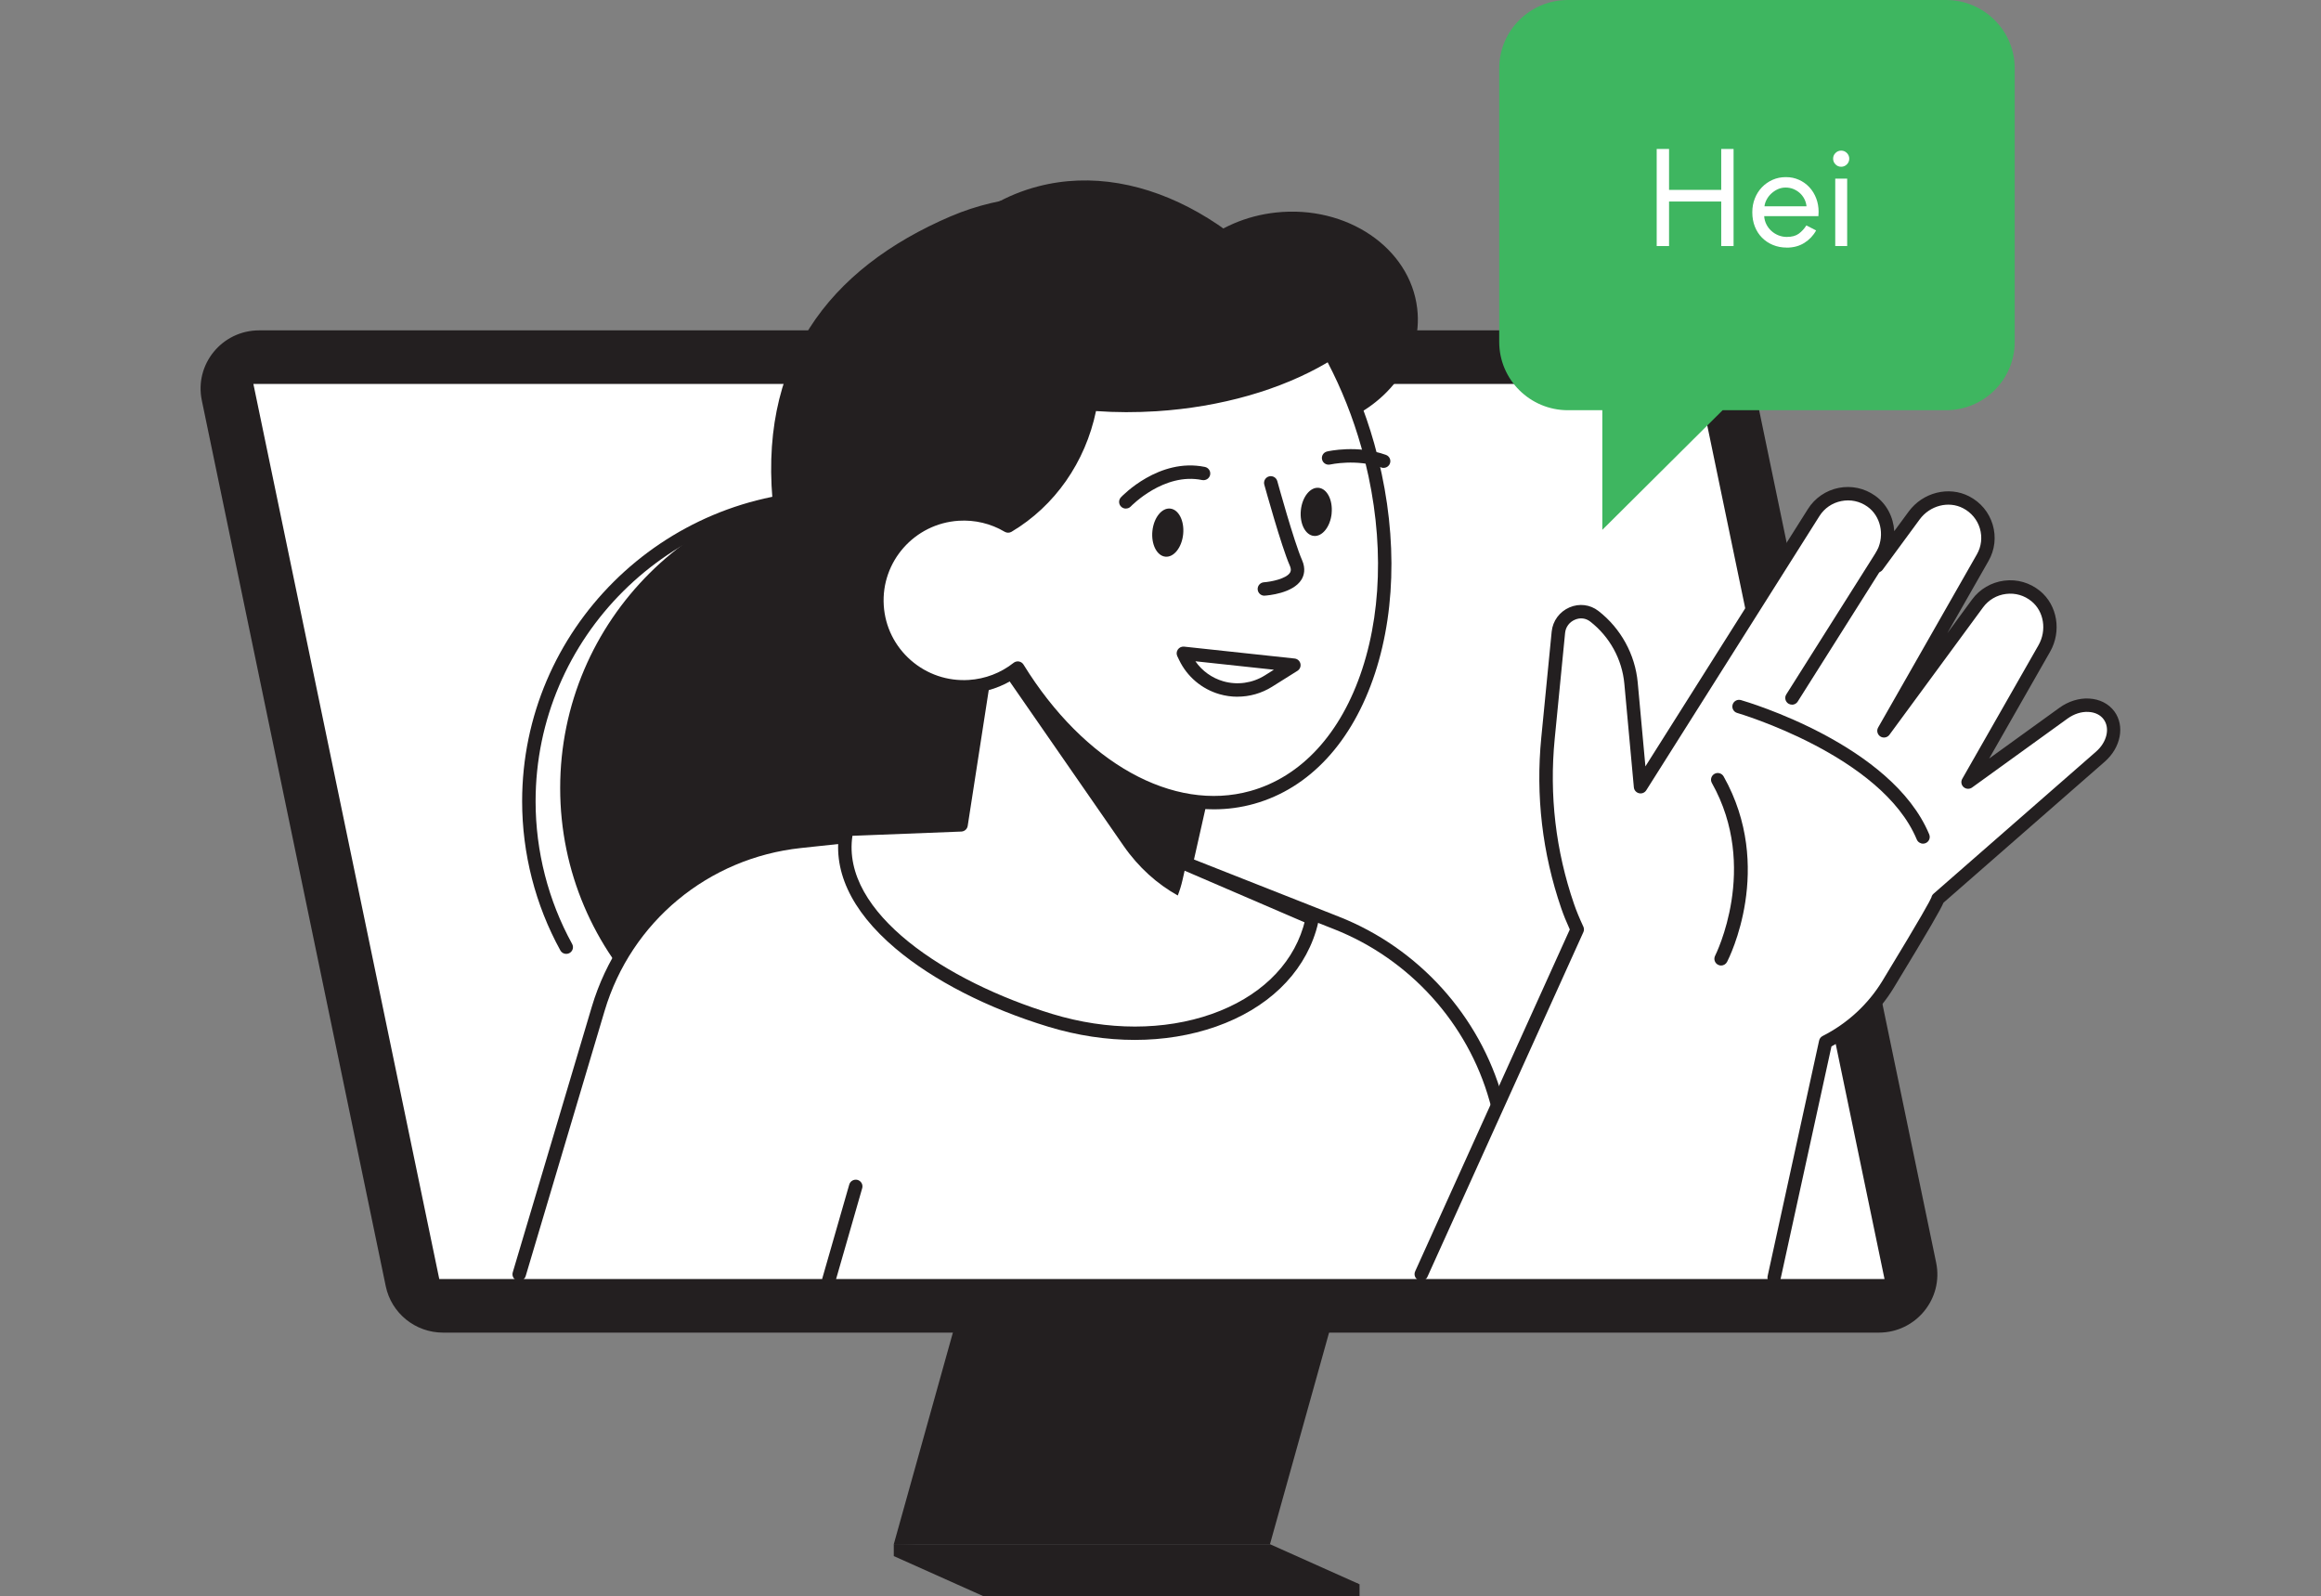
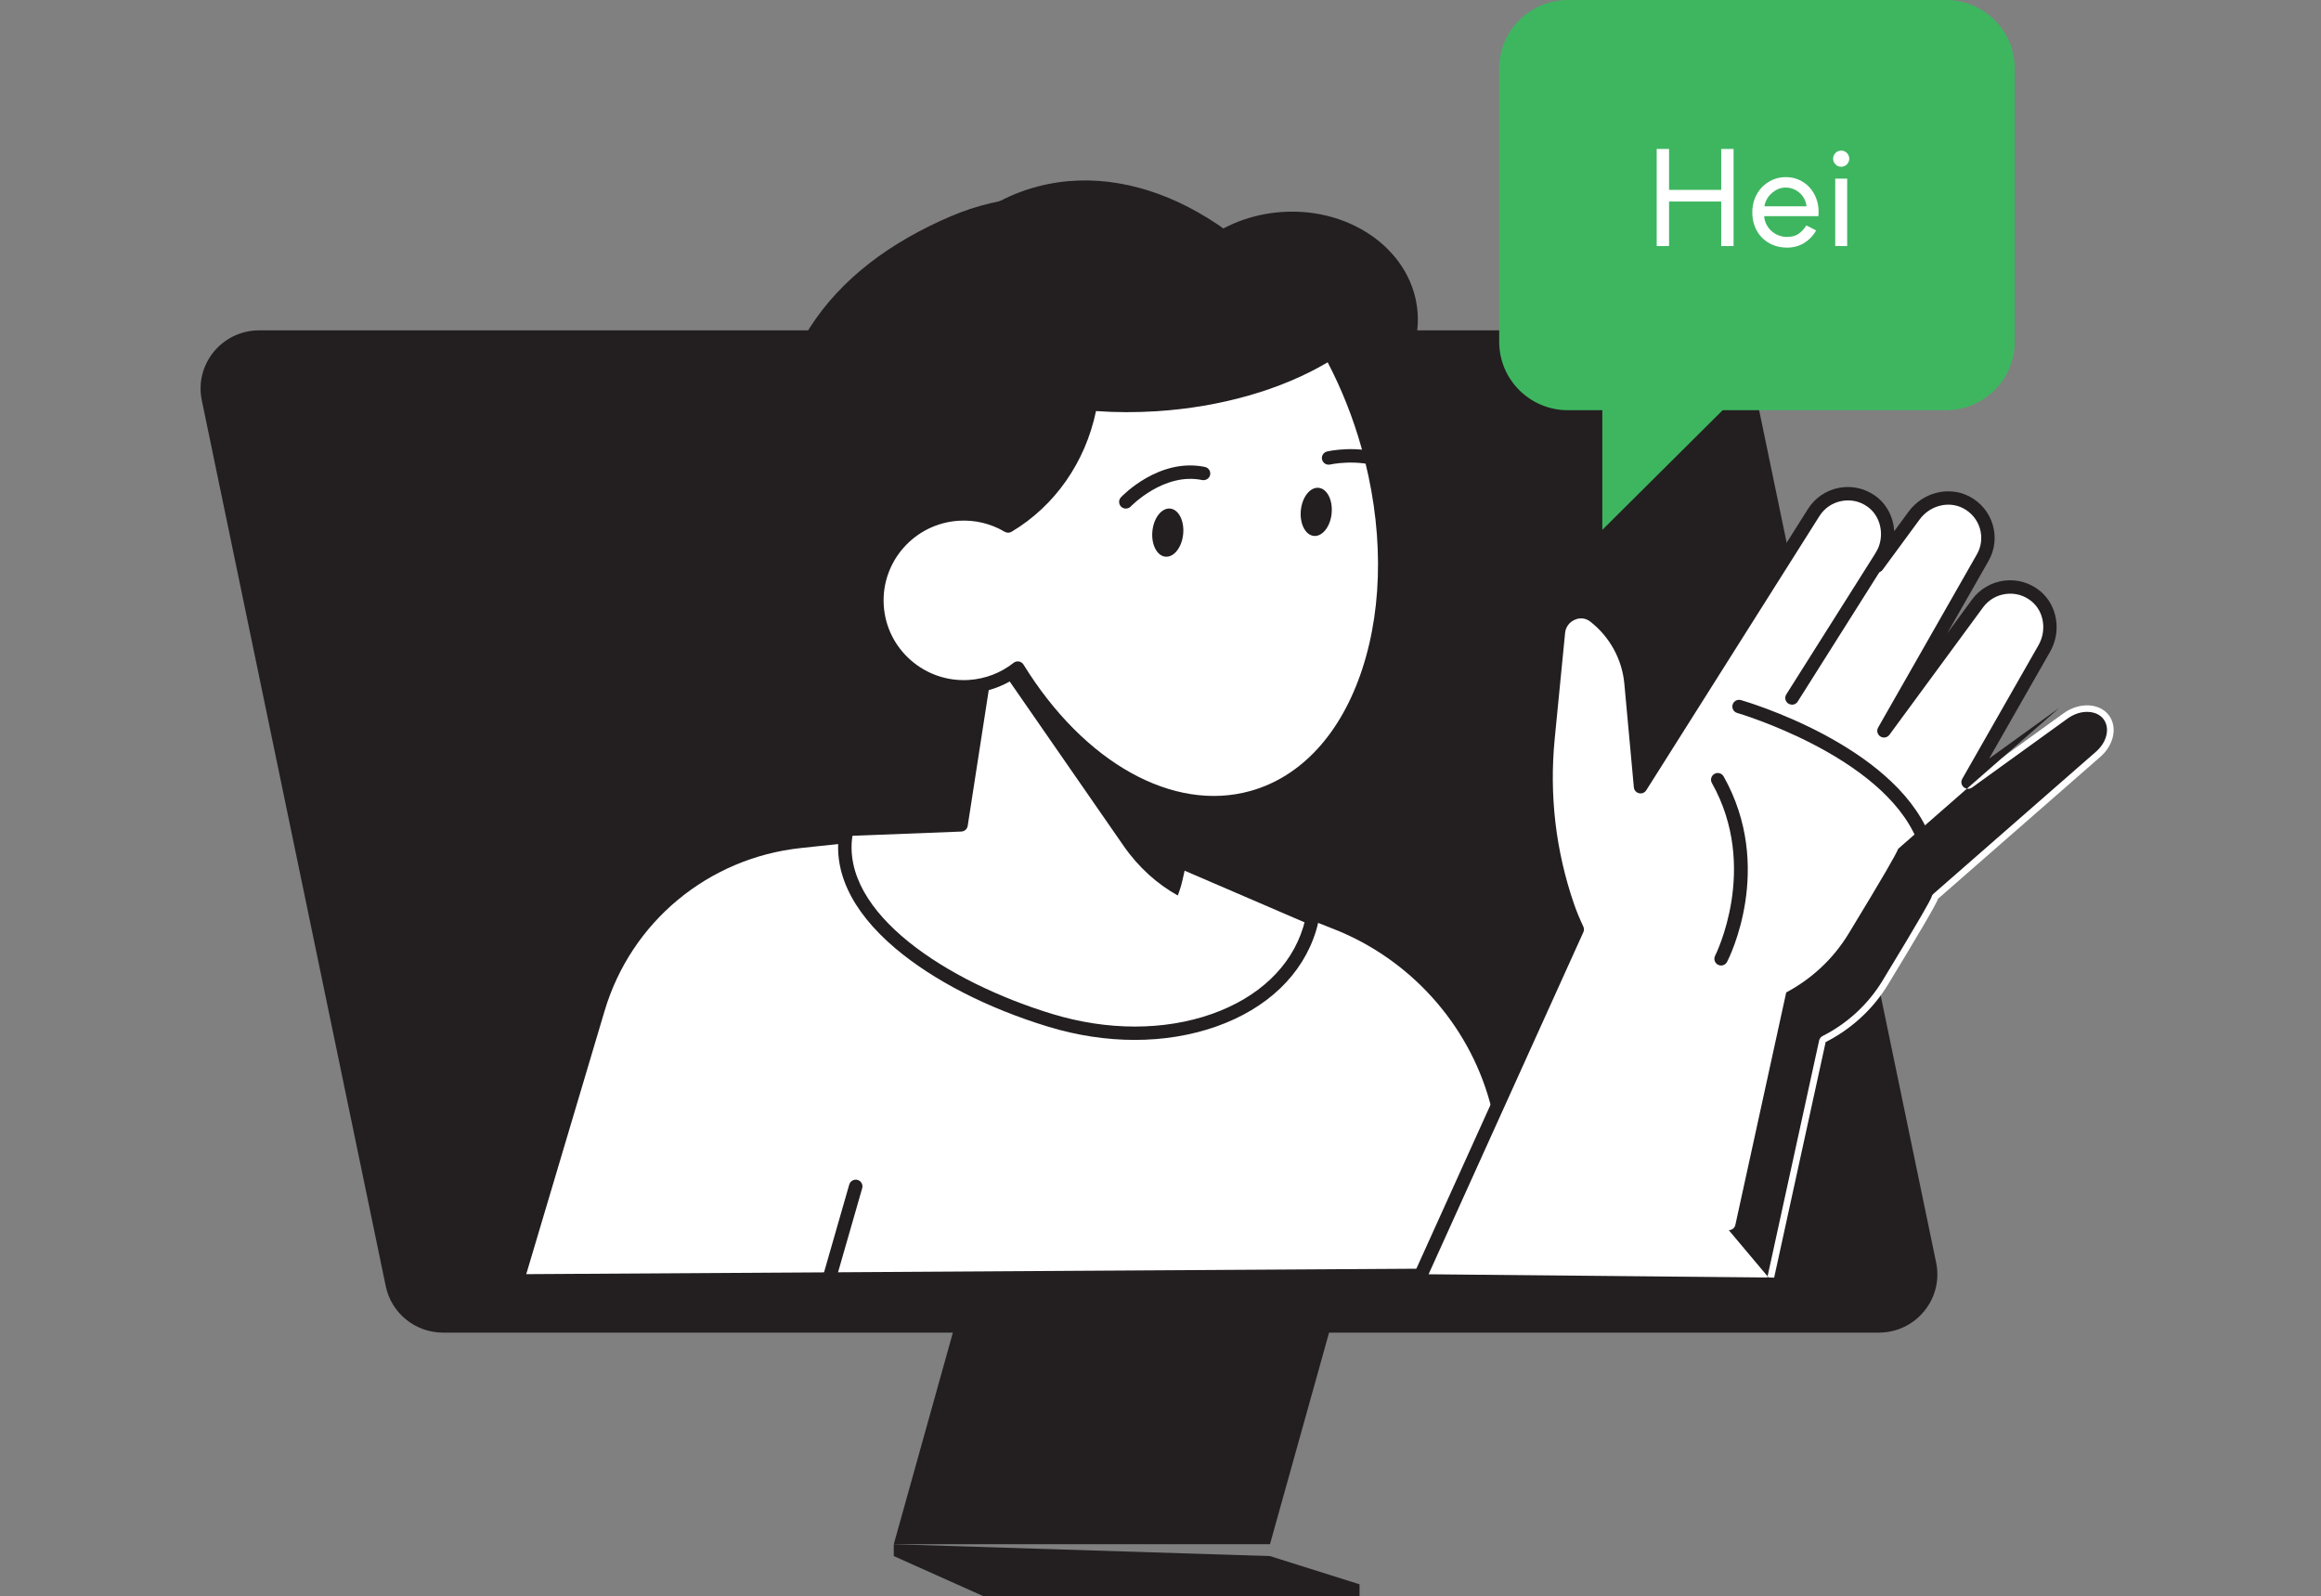
<svg xmlns="http://www.w3.org/2000/svg" id="Layer_1" data-name="Layer 1" version="1.1" viewBox="0 0 546.76 375.99">
  <rect x="0" y="0" width="546.76" height="375.99" fill="#808080" stroke="none" />
  <defs>
    <style>
      .cls-1 {
        clip-path: url(#clippath);
      }

      .cls-2 {
        fill: none;
      }

      .cls-2, .cls-3, .cls-4, .cls-5 {
        stroke-width: 0px;
      }

      .cls-3 {
        fill: #3eb660;
      }

      .cls-6 {
        clip-path: url(#clippath-1);
      }

      .cls-4 {
        fill: #fff;
      }

      .cls-5 {
        fill: #231f20;
      }
    </style>
    <clipPath id="clippath">
      <rect class="cls-2" x="47.25" width="452.26" height="375.99" />
    </clipPath>
    <clipPath id="clippath-1">
      <rect class="cls-2" x="47.25" width="452.26" height="375.99" />
    </clipPath>
  </defs>
  <polygon class="cls-5" points="299.17 363.75 210.55 363.75 231.65 288.2 320.27 288.2 299.17 363.75" />
-   <polygon class="cls-5" points="210.55 363.75 231.65 373.19 320.27 373.19 299.17 363.75 210.55 363.75" />
  <polygon class="cls-5" points="210.55 366.55 231.65 375.99 320.27 375.99 320.27 373.2 299.17 366.55 210.55 363.75 210.55 366.55" />
  <g class="cls-1">
    <path class="cls-5" d="M104.38,313.91h338.21c8.74,0,15.27-7.98,13.51-16.49l-43.33-208.66c-1.32-6.37-6.97-10.94-13.51-10.94H61.05c-8.74,0-15.28,7.98-13.51,16.49l43.33,208.66c1.32,6.37,6.96,10.94,13.51,10.94" />
  </g>
-   <polygon class="cls-4" points="102.19 302.87 57.75 88.86 401.44 88.86 445.88 302.87 102.19 302.87" />
  <g class="cls-6">
    <path class="cls-5" d="M103.48,301.29h340.46l-43.79-210.85H59.69l43.79,210.85ZM445.88,304.44H102.19c-.75,0-1.4-.52-1.55-1.26L56.19,89.18c-.1-.47.02-.95.32-1.32.3-.37.75-.58,1.23-.58h343.69c.75,0,1.4.53,1.55,1.26l44.44,214.01c.1.47-.02.95-.32,1.32-.3.37-.75.58-1.23.58" />
    <path class="cls-5" d="M196.58,261.97c-.88,0-1.59-.7-1.59-1.58s.71-1.58,1.59-1.58c38.82,0,70.41-31.42,70.41-70.04s-31.59-70.04-70.41-70.04-70.41,31.42-70.41,70.04c0,11.74,2.98,23.36,8.61,33.59.42.77.14,1.72-.63,2.14-.77.42-1.73.14-2.15-.63-5.89-10.7-9-22.84-9-35.11,0-40.36,33.01-73.19,73.59-73.19s73.59,32.84,73.59,73.19-33.01,73.19-73.59,73.19" />
    <path class="cls-5" d="M275.96,185.63c0,39.55-32.24,71.61-72,71.61s-72-32.06-72-71.61,32.24-71.61,72-71.61,72,32.06,72,71.61" />
    <path class="cls-4" d="M122.31,300.16l18.6-62.49c6.4-21.51,25.17-37.08,47.59-39.47l61.09-6.54,65.28,25.75c18.36,7.24,32.25,22.61,37.56,41.53l11.14,39.73-241.25,1.48Z" />
    <path class="cls-5" d="M122.31,301.74c-.15,0-.3-.02-.45-.07-.84-.25-1.32-1.12-1.07-1.96l18.6-62.49c6.6-22.19,25.81-38.12,48.94-40.59l61.09-6.53c.26-.03.52,0,.76.1l65.27,25.75c18.7,7.38,33.1,23.3,38.5,42.57l11.14,39.73c.24.84-.26,1.71-1.1,1.94-.84.24-1.72-.26-1.95-1.09l-11.14-39.73c-5.14-18.34-18.83-33.47-36.62-40.49l-64.91-25.61-60.7,6.49c-21.85,2.34-40,17.39-46.24,38.35l-18.6,62.49c-.21.69-.84,1.13-1.52,1.13" />
    <path class="cls-5" d="M224.06,50.92c24.02-10.28,54.1-2.49,58.34,6.85,4.75-4.1,11.04-6.94,18.18-7.71,16.67-1.8,31.57,8.31,33.27,22.57,1.47,12.35-7.45,23.75-20.69,27.75,3.14,8.55,5.41,17.83,6.58,27.63,4.67,39.13-58.91,49.14-70.93,50.44-32.52,3.5-62.29-22.3-66.51-57.64-4.22-35.34,12.75-57.49,41.76-69.9" />
    <path class="cls-4" d="M279.42,203.51l3.62-16.04-50.22-34.66-6.43,41.48-26.9,1.05c-4.26,19.64,21.55,36.98,47.98,45.02,27.5,8.36,54.82-1.27,61.04-21.49.26-.85.47-1.7.64-2.55l-29.72-12.8Z" />
    <path class="cls-5" d="M200.81,196.87c-2.73,18.17,22.24,34.42,47.12,41.99,12.97,3.94,26.3,3.94,37.51,0,11.04-3.89,18.7-11.15,21.55-20.44.11-.37.22-.75.32-1.16l-28.52-12.28c-.7-.3-1.08-1.05-.92-1.79l3.39-15-47.26-32.62-6.04,38.98c-.11.74-.75,1.3-1.5,1.33l-25.63,1ZM267.33,244.96c-6.66,0-13.55-1.03-20.33-3.09-14.32-4.35-27.13-10.91-36.06-18.46-10.59-8.95-15.09-18.77-13.01-28.4.15-.7.76-1.22,1.49-1.24l25.59-1,6.23-40.19c.08-.54.44-.99.94-1.21s1.08-.16,1.53.15l50.22,34.66c.53.36.78,1.01.64,1.64l-3.33,14.77,28.52,12.28c.69.3,1.08,1.04.92,1.77-.22,1.04-.43,1.89-.68,2.69-3.16,10.27-11.51,18.26-23.53,22.49-5.95,2.09-12.44,3.14-19.16,3.14" />
    <path class="cls-5" d="M278.57,207.28c-.29,1.28-.67,2.5-1.12,3.66-4.83-2.7-9.22-6.58-12.78-11.71l-30.09-43.42,1.31-.88,47.15,32.54-4.47,19.81Z" />
    <path class="cls-5" d="M233.35,62.34c7.77.74,14.29,3.44,18.52,8.21,11.94,13.47,5.36,48.53-23.28,57.28-1.79.54-3.86.19-5.44,1.13-7.42-26-2.9-51.16,10.2-66.63" />
    <path class="cls-5" d="M314,82.73c-10.49,6.79-25.19,11.51-41.68,12.56-27.74,1.77-51.78-7.38-59.73-21.41,6.26-15.06,17.28-26.13,31.9-29.96,24.97-6.54,52.83,10.07,69.51,38.81" />
    <path class="cls-4" d="M206.6,142.73c.72,11.22,10.46,19.74,21.74,19.02,11.29-.72,19.84-10.4,19.12-21.63-.72-11.22-10.46-19.74-21.74-19.02-11.29.72-19.84,10.4-19.12,21.63" />
    <path class="cls-4" d="M225.72,121.1c4.28-.27,8.33.78,11.75,2.81,11.14-6.63,17.49-17.87,19.42-28.75,4.95.42,10.12.48,15.43.14,16.17-1.04,30.59-5.59,41.04-12.16,3.6,6.6,6.62,13.9,8.84,21.77,10.9,38.56-1.28,75.69-27.2,82.94-19.42,5.43-41.03-7.45-55.24-30.47-3.15,2.49-7.07,4.09-11.4,4.37-11.28.72-21.02-7.79-21.75-19.02-.72-11.23,7.84-20.91,19.12-21.63" />
    <path class="cls-5" d="M239.75,155.79c.09,0,.18,0,.28.03.45.08.84.34,1.08.73,14.3,23.17,35.29,34.85,53.46,29.77,12.01-3.36,21.36-13.55,26.33-28.7,5.04-15.37,4.96-33.94-.22-52.3-1.97-6.99-4.64-13.7-7.92-19.97-10.93,6.47-25.17,10.55-40.33,11.52-4.79.3-9.57.3-14.24-.04-2.52,12.07-9.71,22.37-19.89,28.43-.5.3-1.12.3-1.63,0-3.28-1.94-7.02-2.83-10.84-2.59-10.39.66-18.3,9.61-17.64,19.95.32,5.01,2.59,9.59,6.38,12.91,3.79,3.31,8.65,4.96,13.68,4.64,3.85-.25,7.49-1.64,10.52-4.03.28-.22.63-.34.99-.34M285.94,190.64c-16.61,0-34.02-11.35-46.63-31-3.23,2.16-6.95,3.42-10.86,3.67-5.87.38-11.55-1.55-15.98-5.42-4.43-3.87-7.07-9.22-7.45-15.07-.78-12.08,8.46-22.53,20.6-23.3,4.13-.27,8.19.62,11.82,2.55,9.36-5.89,15.86-15.75,17.88-27.2.14-.8.88-1.36,1.7-1.3,4.96.42,10.07.47,15.19.14,15.32-.98,29.63-5.21,40.29-11.92.37-.23.83-.3,1.25-.19.43.11.78.39.99.77,3.76,6.9,6.79,14.33,8.98,22.09,5.35,18.95,5.42,38.17.19,54.13-5.31,16.18-15.43,27.11-28.49,30.76-3.1.87-6.28,1.29-9.48,1.29" />
    <path class="cls-5" d="M313.7,120.93c-.31,3.13-2.19,5.51-4.2,5.31-2-.2-3.37-2.9-3.06-6.03.31-3.13,2.19-5.5,4.19-5.3,2,.2,3.37,2.89,3.06,6.02" />
    <path class="cls-5" d="M325.93,110.22c-.18,0-.36-.03-.54-.1-5.8-2.09-11.99-.71-12.05-.7-.85.19-1.7-.33-1.9-1.18-.2-.85.33-1.69,1.18-1.89.29-.07,7.15-1.62,13.86.8.83.3,1.25,1.2.95,2.02-.24.64-.84,1.04-1.49,1.04" />
    <path class="cls-5" d="M278.72,125.82c-.31,3.13-2.19,5.51-4.19,5.31-2-.2-3.37-2.9-3.06-6.02.31-3.13,2.19-5.51,4.19-5.31,2,.2,3.37,2.89,3.06,6.02" />
    <path class="cls-5" d="M265.21,119.8c-.39,0-.78-.14-1.08-.43-.64-.59-.67-1.59-.07-2.23.36-.38,8.99-9.37,19.78-7.15.86.18,1.41,1.01,1.23,1.87-.18.85-1.02,1.38-1.87,1.22-9.02-1.87-16.74,6.14-16.82,6.22-.31.33-.73.49-1.16.49" />
-     <path class="cls-5" d="M297.85,140.32c-.83,0-1.52-.64-1.58-1.48-.06-.87.61-1.62,1.48-1.68,1.62-.11,5.25-.81,6.14-2.27.11-.18.4-.65-.07-1.7-1.99-4.53-5.82-18.44-5.99-19.03-.23-.84.27-1.71,1.11-1.94.85-.23,1.72.27,1.95,1.1.04.14,3.93,14.29,5.83,18.6.93,2.11.44,3.67-.13,4.61-2,3.26-7.97,3.73-8.65,3.78-.03,0-.07,0-.1,0" />
    <path class="cls-3" d="M458.42,0h-89.06c-8.94,0-16.19,7.21-16.19,16.1v64.42c0,8.9,7.25,16.11,16.19,16.11h8.1v28.18l28.34-28.18h52.62c8.94,0,16.19-7.21,16.19-16.11V16.11C474.61,7.21,467.36,0,458.42,0" />
    <path class="cls-4" d="M334.84,300.13l36.73-81.18c-.84-1.79-1.61-3.62-2.26-5.5-4.36-12.71-5.93-26.18-4.63-39.53l2.45-24.98c.4-4.08,5.19-6.3,8.45-3.78,4.96,3.84,8.09,9.55,8.66,15.77l2.24,24.4,9.94-15.73,30.86-48.87c2.89-4.57,9.07-5.84,13.56-2.66,3.83,2.7,4.89,7.93,2.87,12.15l-1.48,3.09,8.72-11.87c2.8-3.81,8.02-5.3,12.23-3.11,4.88,2.53,6.52,8.47,3.91,13.06l-23.27,40.79,22.06-30.01c3.21-4.36,9.46-5.19,13.71-1.71,3.63,2.97,4.32,8.26,2,12.32l-17.96,31.48,22.49-16.24c3.73-2.69,8.54-2.45,10.72.54,2.01,2.76,1.13,6.93-2.05,9.71l-38.28,33.47c.05.58-5.39,9.71-11.73,20.15-3.67,6.03-8.83,10.59-14.71,13.58l-12.13,55.48-83.11-.8Z" />
-     <path class="cls-5" d="M455,211.36,454.95,211.85h0s0,0,0,0ZM454.95,211.85h0s0,0,0,0ZM417.95,302.51c-.11,0-.23,0-.34-.04-.86-.18-1.4-1.03-1.21-1.87l12.13-55.49c.1-.46.41-.86.83-1.07,5.84-2.97,10.71-7.46,14.08-12.99,9.56-15.72,11.27-18.98,11.53-19.63.07-.34.24-.65.51-.89l38.28-33.47c2.56-2.24,3.34-5.5,1.81-7.6-.77-1.06-2.04-1.68-3.58-1.76-1.66-.1-3.41.47-4.93,1.56l-22.5,16.25c-.6.43-1.43.39-1.99-.1s-.69-1.31-.32-1.95l17.96-31.48c1.99-3.5,1.29-7.94-1.63-10.33-1.7-1.4-3.84-2.02-6.03-1.74-2.18.27-4.1,1.4-5.4,3.16l-22.06,30.02c-.49.67-1.44.85-2.14.39-.7-.46-.93-1.38-.52-2.1l23.26-40.79c1.07-1.87,1.32-4.04.71-6.11-.61-2.06-2.02-3.76-3.97-4.77-3.41-1.77-7.8-.64-10.22,2.65l-8.72,11.86c-.49.66-1.39.84-2.09.43-.7-.42-.97-1.3-.62-2.04l1.48-3.08c1.74-3.63.73-8.01-2.35-10.19-1.8-1.28-3.98-1.74-6.14-1.31-2.16.43-3.99,1.68-5.16,3.53l-40.8,64.6c-.36.57-1.05.86-1.71.69-.66-.16-1.15-.71-1.21-1.39l-2.24-24.39c-.53-5.77-3.46-11.11-8.06-14.67-1.04-.8-2.34-.96-3.59-.42-1.31.56-2.17,1.72-2.31,3.11l-2.45,24.98c-1.29,13.22.23,26.3,4.55,38.86.57,1.66,1.27,3.35,2.2,5.35.19.41.2.89,0,1.31l-36.73,81.18c-.36.8-1.3,1.15-2.1.79-.8-.36-1.15-1.29-.79-2.08l36.43-80.53c-.83-1.82-1.48-3.43-2.02-5-4.46-13-6.04-26.52-4.7-40.19l2.45-24.98c.25-2.52,1.86-4.7,4.21-5.71,2.3-.98,4.84-.67,6.79.84,5.28,4.09,8.66,10.24,9.27,16.87l1.81,19.75,38.3-60.65c1.61-2.56,4.25-4.36,7.22-4.95,3.03-.59,6.07.06,8.59,1.84,2.73,1.93,4.31,5.05,4.51,8.35l3.4-4.62c3.33-4.53,9.46-6.06,14.25-3.58,2.72,1.41,4.68,3.78,5.54,6.67.86,2.9.51,5.94-.99,8.56l-9.7,17.01,5.84-7.95c1.79-2.44,4.55-4.05,7.56-4.43,3.06-.39,6.05.48,8.44,2.43,4.1,3.35,5.12,9.51,2.37,14.32l-14.35,25.15,16.57-11.97c2.1-1.51,4.57-2.29,6.95-2.16,2.51.13,4.64,1.21,5.99,3.05,2.49,3.42,1.51,8.5-2.28,11.82l-37.99,33.22c-.69,1.61-3.16,5.96-11.71,20.03-3.54,5.82-8.6,10.58-14.68,13.82l-11.98,54.76c-.16.74-.82,1.24-1.55,1.24" />
+     <path class="cls-5" d="M455,211.36,454.95,211.85h0s0,0,0,0ZM454.95,211.85h0s0,0,0,0ZM417.95,302.51c-.11,0-.23,0-.34-.04-.86-.18-1.4-1.03-1.21-1.87l12.13-55.49c.1-.46.41-.86.83-1.07,5.84-2.97,10.71-7.46,14.08-12.99,9.56-15.72,11.27-18.98,11.53-19.63.07-.34.24-.65.51-.89l38.28-33.47c2.56-2.24,3.34-5.5,1.81-7.6-.77-1.06-2.04-1.68-3.58-1.76-1.66-.1-3.41.47-4.93,1.56l-22.5,16.25c-.6.43-1.43.39-1.99-.1s-.69-1.31-.32-1.95l17.96-31.48c1.99-3.5,1.29-7.94-1.63-10.33-1.7-1.4-3.84-2.02-6.03-1.74-2.18.27-4.1,1.4-5.4,3.16l-22.06,30.02c-.49.67-1.44.85-2.14.39-.7-.46-.93-1.38-.52-2.1l23.26-40.79c1.07-1.87,1.32-4.04.71-6.11-.61-2.06-2.02-3.76-3.97-4.77-3.41-1.77-7.8-.64-10.22,2.65l-8.72,11.86c-.49.66-1.39.84-2.09.43-.7-.42-.97-1.3-.62-2.04l1.48-3.08c1.74-3.63.73-8.01-2.35-10.19-1.8-1.28-3.98-1.74-6.14-1.31-2.16.43-3.99,1.68-5.16,3.53l-40.8,64.6c-.36.57-1.05.86-1.71.69-.66-.16-1.15-.71-1.21-1.39l-2.24-24.39c-.53-5.77-3.46-11.11-8.06-14.67-1.04-.8-2.34-.96-3.59-.42-1.31.56-2.17,1.72-2.31,3.11l-2.45,24.98c-1.29,13.22.23,26.3,4.55,38.86.57,1.66,1.27,3.35,2.2,5.35.19.41.2.89,0,1.31l-36.73,81.18c-.36.8-1.3,1.15-2.1.79-.8-.36-1.15-1.29-.79-2.08l36.43-80.53c-.83-1.82-1.48-3.43-2.02-5-4.46-13-6.04-26.52-4.7-40.19l2.45-24.98c.25-2.52,1.86-4.7,4.21-5.71,2.3-.98,4.84-.67,6.79.84,5.28,4.09,8.66,10.24,9.27,16.87l1.81,19.75,38.3-60.65c1.61-2.56,4.25-4.36,7.22-4.95,3.03-.59,6.07.06,8.59,1.84,2.73,1.93,4.31,5.05,4.51,8.35l3.4-4.62c3.33-4.53,9.46-6.06,14.25-3.58,2.72,1.41,4.68,3.78,5.54,6.67.86,2.9.51,5.94-.99,8.56l-9.7,17.01,5.84-7.95c1.79-2.44,4.55-4.05,7.56-4.43,3.06-.39,6.05.48,8.44,2.43,4.1,3.35,5.12,9.51,2.37,14.32l-14.35,25.15,16.57-11.97l-37.99,33.22c-.69,1.61-3.16,5.96-11.71,20.03-3.54,5.82-8.6,10.58-14.68,13.82l-11.98,54.76c-.16.74-.82,1.24-1.55,1.24" />
    <path class="cls-5" d="M422.14,165.99c-.29,0-.58-.08-.84-.24-.74-.46-.97-1.44-.5-2.18l21.59-34.19c.47-.74,1.45-.96,2.19-.5.74.46.97,1.44.5,2.18l-21.59,34.2c-.3.48-.82.74-1.34.74" />
    <path class="cls-5" d="M405.44,227.44c-.24,0-.49-.06-.72-.18-.78-.4-1.08-1.35-.69-2.12.1-.21,10.45-20.76-.76-40.7-.43-.76-.15-1.72.61-2.15.77-.43,1.73-.15,2.16.61,12.06,21.45,1.28,42.78.81,43.68-.28.54-.84.86-1.41.86" />
    <path class="cls-5" d="M453.01,198.73c-.62,0-1.21-.37-1.47-.97-8.24-19.79-41.97-29.72-42.31-29.82-.84-.24-1.32-1.12-1.08-1.95.25-.84,1.12-1.32,1.96-1.08,1.45.42,35.53,10.45,44.36,31.64.33.81-.05,1.73-.86,2.06-.2.08-.4.12-.61.12" />
    <path class="cls-5" d="M195.26,303.07c-.14,0-.29-.02-.44-.06-.84-.24-1.33-1.11-1.09-1.95l6.33-22.03c.24-.84,1.12-1.31,1.96-1.09.84.24,1.33,1.11,1.09,1.95l-6.33,22.03c-.2.69-.83,1.14-1.52,1.14" />
-     <path class="cls-5" d="M281.61,155.78c1.57,2.26,3.88,3.93,6.56,4.7,3.3.95,6.86.45,9.77-1.37l2.15-1.35-18.49-1.99ZM291.52,164.12c-1.42,0-2.85-.2-4.24-.6-4.17-1.2-7.63-4.13-9.5-8.03l-.44-.92c-.25-.51-.19-1.12.14-1.59.33-.47.89-.72,1.47-.66l26.02,2.8c.67.07,1.22.56,1.37,1.21.15.66-.13,1.33-.7,1.69l-6.01,3.77c-2.45,1.53-5.27,2.32-8.11,2.32" />
  </g>
  <g>
    <path class="cls-4" d="M390.27,35.09h2.91v9.64h12.29v-9.64h2.91v22.87h-2.91v-10.49h-12.29v10.49h-2.91v-22.87Z" />
    <path class="cls-4" d="M420.89,58.32c-1.18,0-2.26-.21-3.25-.62-.99-.41-1.85-.99-2.57-1.72-.72-.73-1.28-1.6-1.68-2.61-.4-1.01-.6-2.13-.6-3.35s.2-2.27.6-3.28c.4-1.01.96-1.89,1.67-2.63.71-.74,1.54-1.32,2.5-1.75s2-.64,3.14-.64,2.14.21,3.09.64c.95.42,1.76,1.01,2.45,1.75.69.74,1.22,1.61,1.6,2.6.38.99.57,2.05.57,3.19,0,.17,0,.32-.02.44-.01.12-.02.22-.02.31v.26h-12.78c.04.7.22,1.35.52,1.94.3.6.7,1.12,1.18,1.55.48.44,1.03.78,1.65,1.03.62.25,1.28.38,1.98.38,1.2,0,2.14-.26,2.83-.77.69-.51,1.28-1.16,1.78-1.94l2.29,1.18c-.65,1.2-1.57,2.17-2.75,2.92-1.18.75-2.57,1.13-4.18,1.13ZM425.56,48.59c-.06-.63-.24-1.21-.52-1.75-.28-.53-.64-1-1.08-1.39-.44-.39-.94-.7-1.5-.93-.57-.23-1.18-.34-1.83-.34s-1.26.13-1.83.39c-.57.26-1.07.6-1.52,1.01-.45.41-.81.88-1.1,1.41-.28.52-.46,1.06-.52,1.6h9.9Z" />
    <path class="cls-4" d="M435.63,37.38c0,.52-.19.97-.56,1.34-.37.37-.82.56-1.34.56s-.97-.18-1.34-.56c-.37-.37-.56-.82-.56-1.34s.18-.97.56-1.34c.37-.37.82-.56,1.34-.56s.97.19,1.34.56c.37.37.56.82.56,1.34ZM435.14,42.08v15.88h-2.81v-15.88h2.81Z" />
  </g>
</svg>